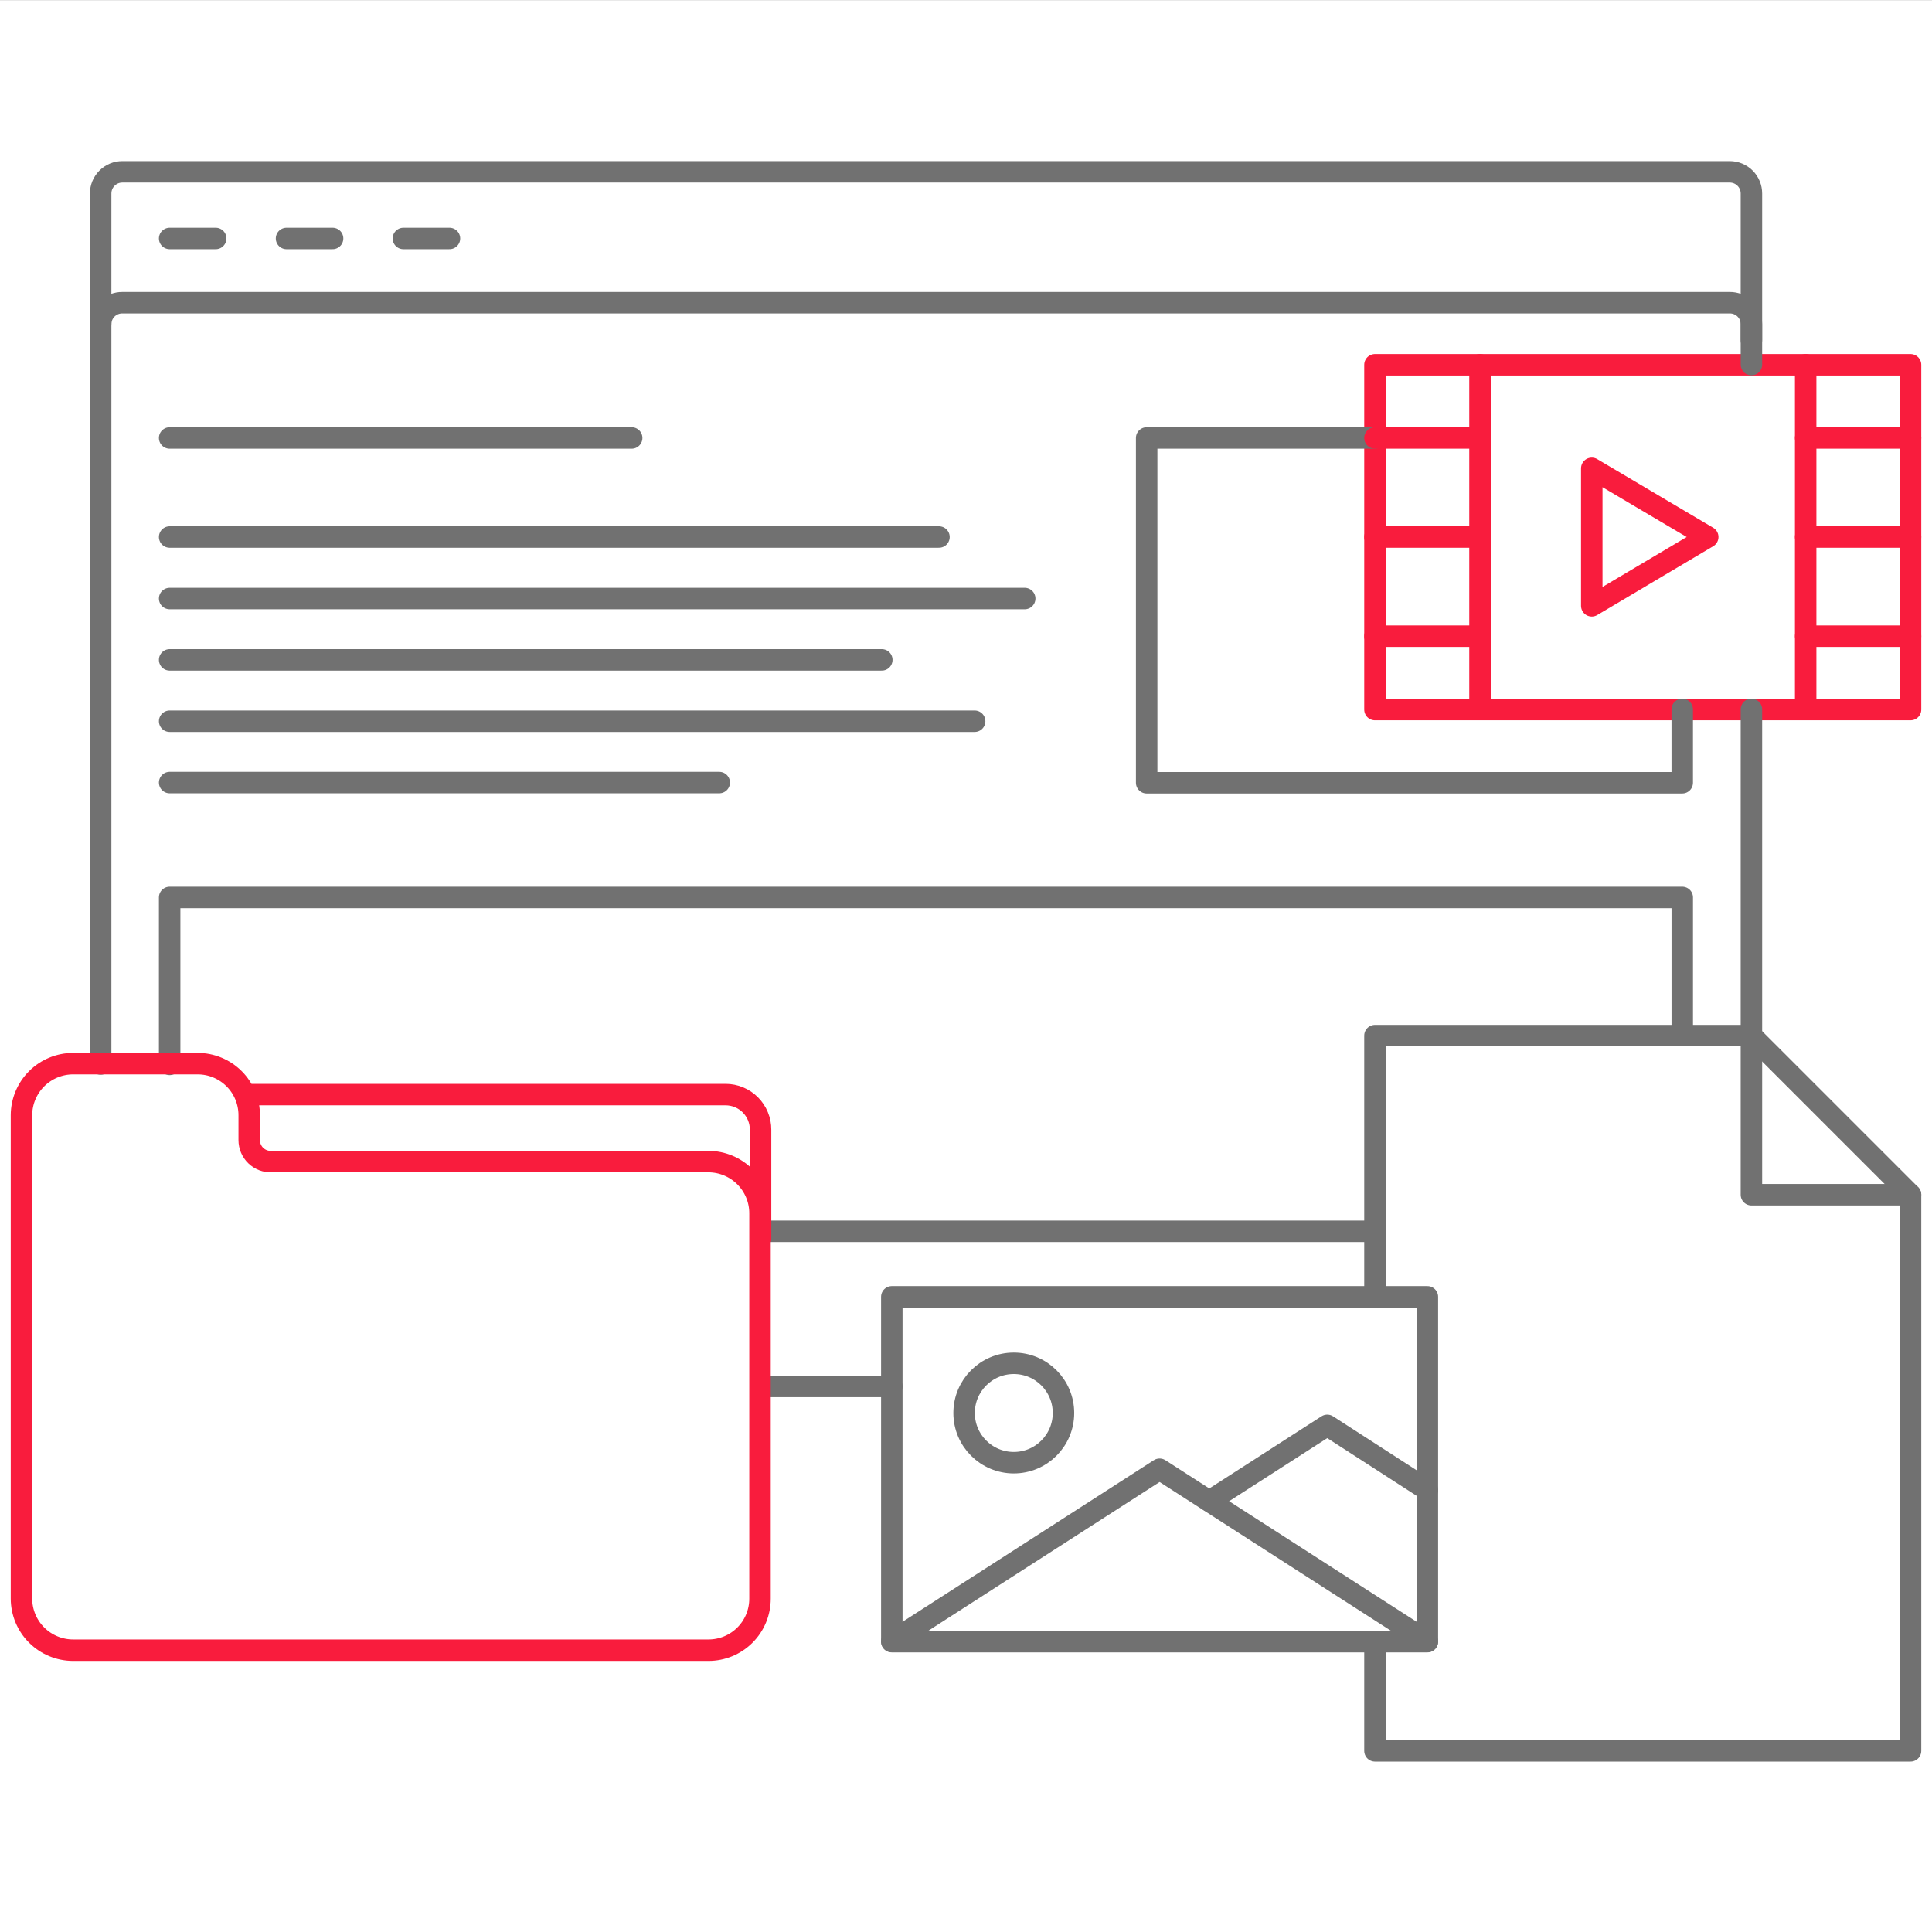
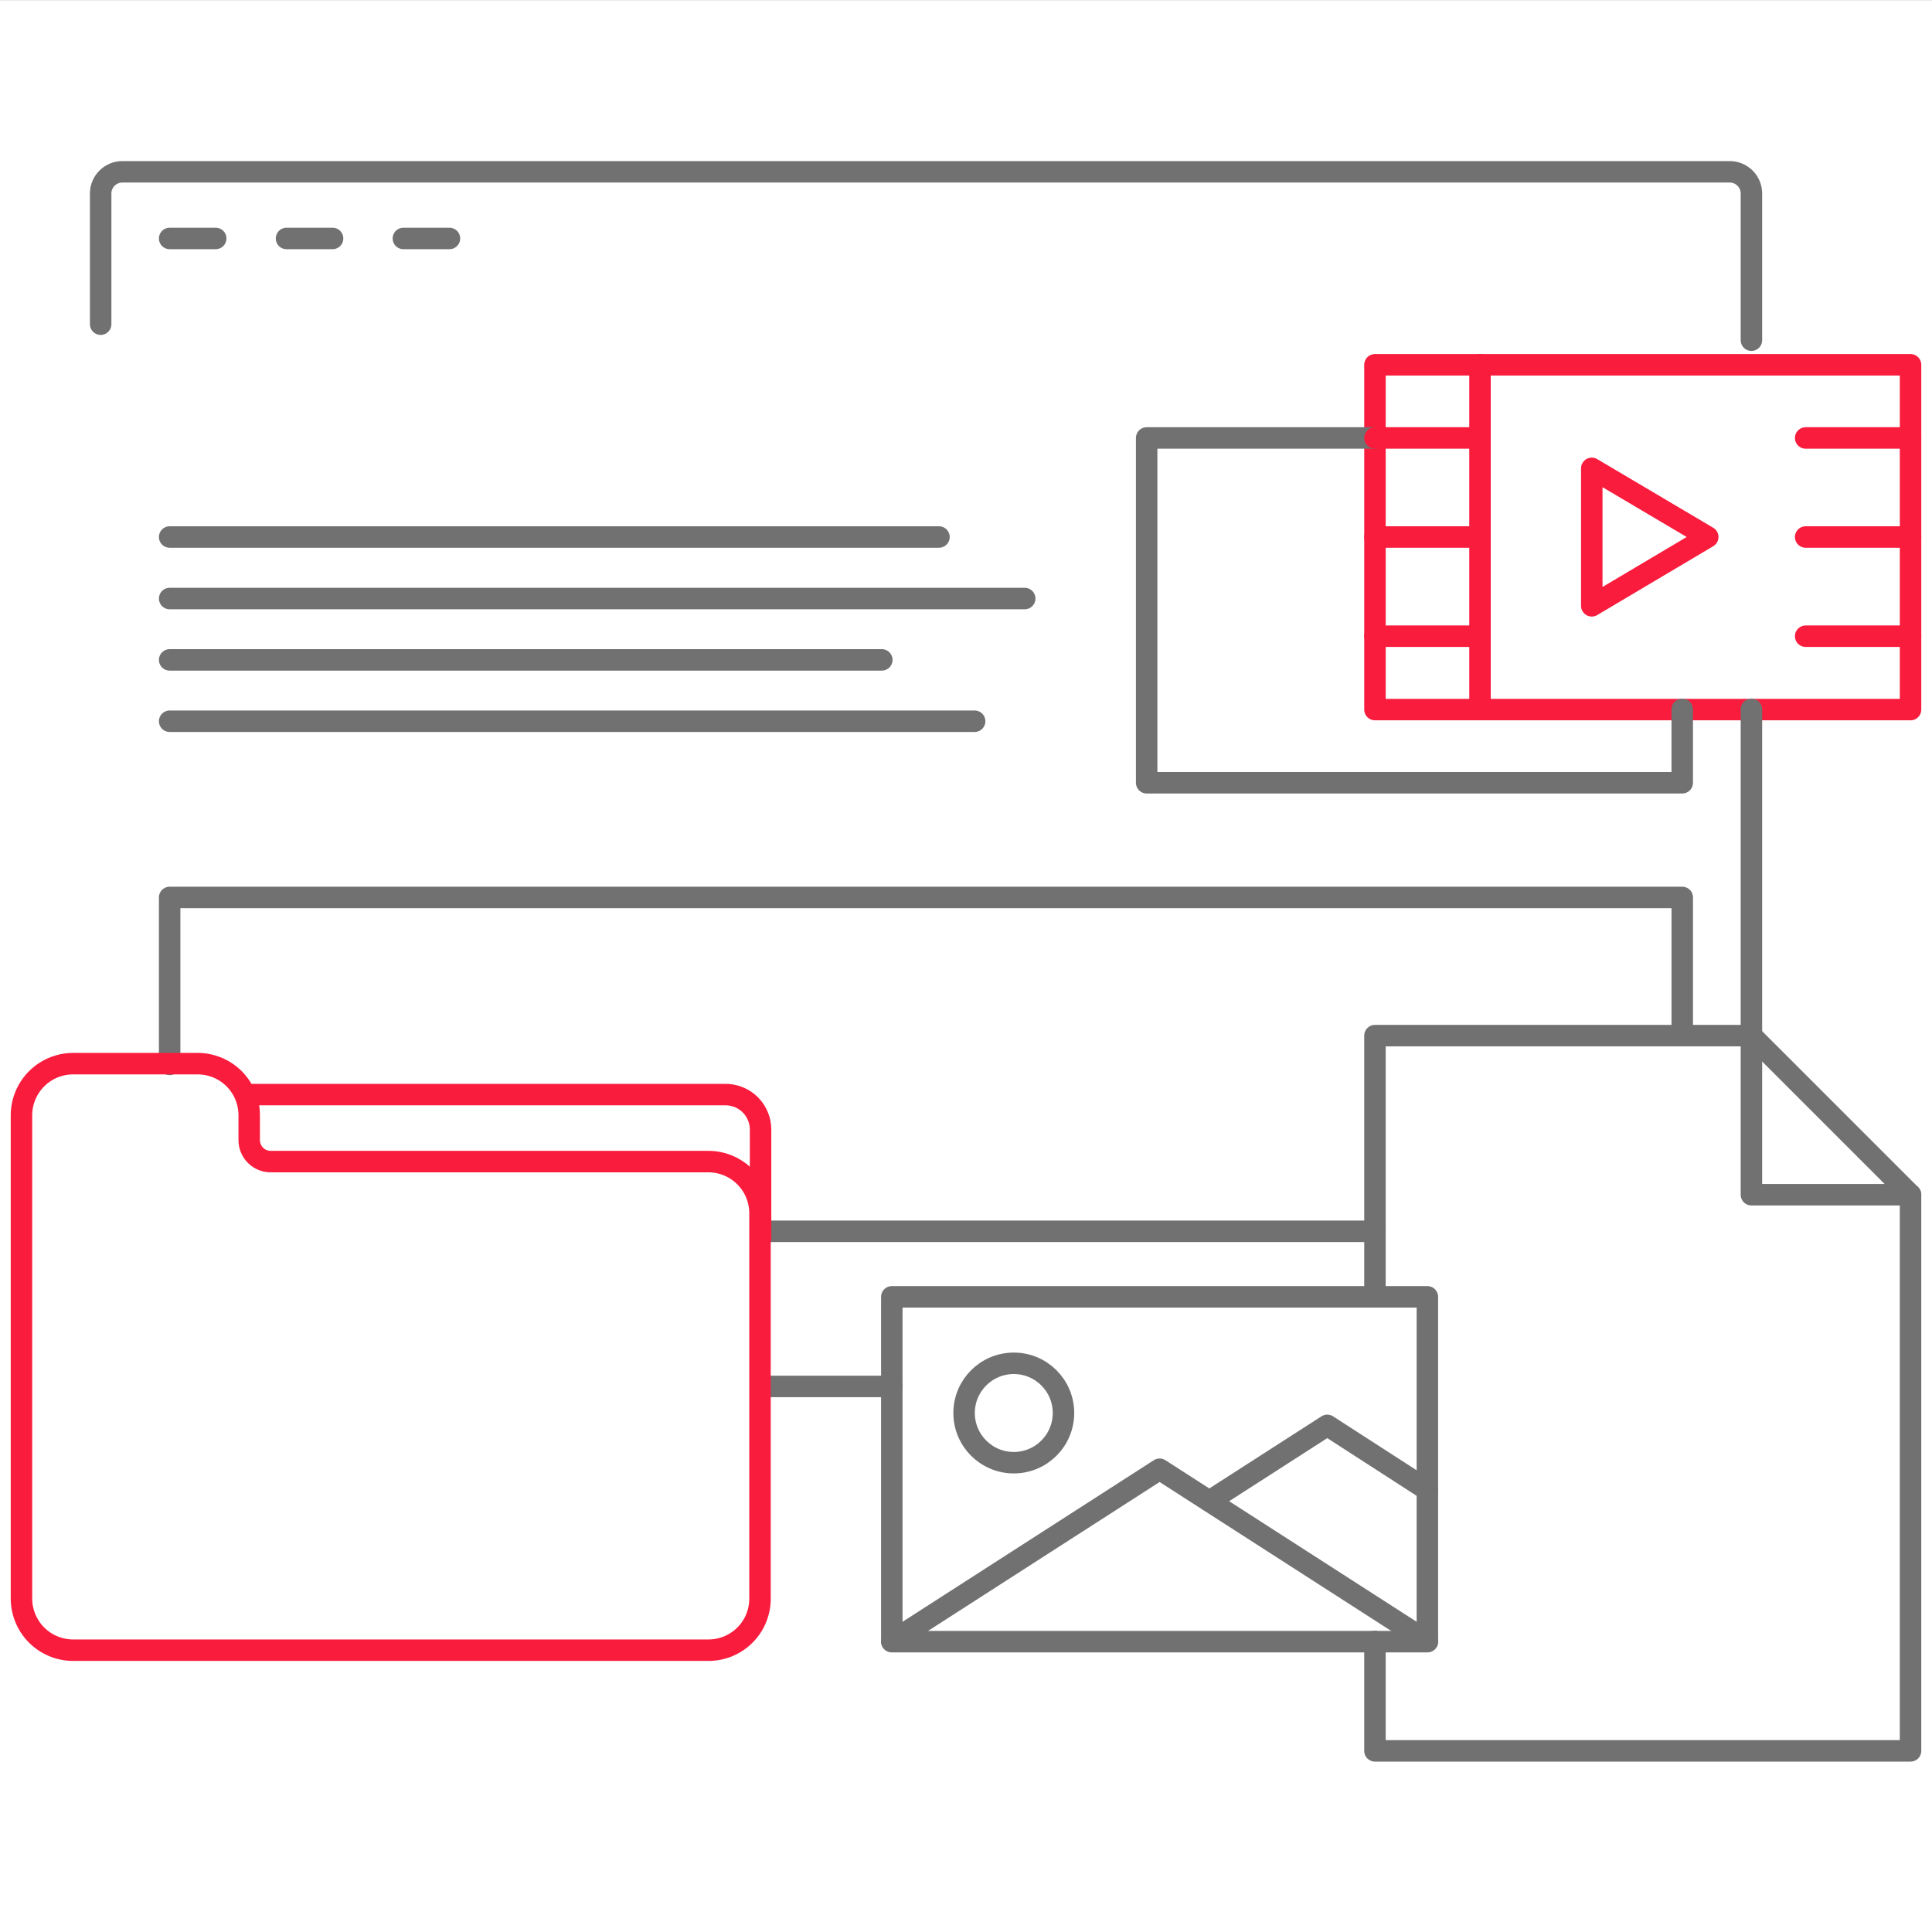
<svg xmlns="http://www.w3.org/2000/svg" width="90" height="90" viewBox="0 0 90 90" fill="none">
  <rect x="0" y="0" width="90" height="90" fill="#333333" stroke="none" />
  <rect y="0.004" width="90" height="90" fill="white" />
  <path d="M89 16.993H64.051V33.055H89V16.993Z" stroke="#F91C3D" stroke-linecap="round" stroke-linejoin="round" />
  <path d="M64.051 20.402H53.416V36.464H78.365V33.047" stroke="#717171" stroke-linecap="round" stroke-linejoin="round" />
  <path d="M74.151 21.818L79.553 25.015L74.151 28.221V21.818Z" stroke="#F91C3D" stroke-linecap="round" stroke-linejoin="round" />
  <path d="M68.944 16.993V33.046" stroke="#F91C3D" stroke-linecap="round" stroke-linejoin="round" />
  <path d="M64.051 20.402H68.944" stroke="#F91C3D" stroke-linecap="round" stroke-linejoin="round" />
  <path d="M64.051 25.016H68.944" stroke="#F91C3D" stroke-linecap="round" stroke-linejoin="round" />
  <path d="M64.051 29.637H68.944" stroke="#F91C3D" stroke-linecap="round" stroke-linejoin="round" />
-   <path d="M84.115 33.046V16.993" stroke="#F91C3D" stroke-linecap="round" stroke-linejoin="round" />
  <path d="M89 29.637H84.115" stroke="#F91C3D" stroke-linecap="round" stroke-linejoin="round" />
  <path d="M89 25.016H84.115" stroke="#F91C3D" stroke-linecap="round" stroke-linejoin="round" />
  <path d="M89 20.402H84.115" stroke="#F91C3D" stroke-linecap="round" stroke-linejoin="round" />
-   <path d="M4.689 49.566V15.102C4.689 14.97 4.715 14.839 4.766 14.717C4.817 14.595 4.891 14.484 4.985 14.391C5.079 14.298 5.19 14.225 5.313 14.175C5.435 14.125 5.566 14.1 5.698 14.101H80.579C80.711 14.1 80.842 14.125 80.965 14.175C81.087 14.225 81.198 14.298 81.292 14.391C81.386 14.484 81.46 14.595 81.511 14.717C81.562 14.839 81.588 14.97 81.588 15.102V16.984" stroke="#717171" stroke-linecap="round" stroke-linejoin="round" />
  <path d="M64.051 57.359H35.43" stroke="#717171" stroke-linecap="round" stroke-linejoin="round" />
  <path d="M81.588 33.046V48.243" stroke="#717171" stroke-linecap="round" stroke-linejoin="round" />
  <path d="M41.544 64.585H35.43" stroke="#717171" stroke-linecap="round" stroke-linejoin="round" />
  <path d="M4.689 15.102V9.013C4.689 8.745 4.795 8.489 4.985 8.3C5.174 8.11 5.431 8.004 5.698 8.004H80.579C80.712 8.004 80.843 8.03 80.965 8.081C81.088 8.131 81.199 8.206 81.293 8.3C81.386 8.393 81.461 8.504 81.511 8.627C81.562 8.749 81.588 8.881 81.588 9.013V15.848" stroke="#717171" stroke-linecap="round" stroke-linejoin="round" />
  <path d="M7.903 11.108H10.048" stroke="#717171" stroke-linecap="round" stroke-linejoin="round" />
-   <path d="M7.903 20.402H29.426" stroke="#717171" stroke-linecap="round" stroke-linejoin="round" />
  <path d="M7.903 25.016H43.741" stroke="#717171" stroke-linecap="round" stroke-linejoin="round" />
  <path d="M7.903 27.882H47.735" stroke="#717171" stroke-linecap="round" stroke-linejoin="round" />
  <path d="M7.903 30.74H41.078" stroke="#717171" stroke-linecap="round" stroke-linejoin="round" />
  <path d="M7.903 33.598H45.403" stroke="#717171" stroke-linecap="round" stroke-linejoin="round" />
-   <path d="M7.903 36.455H33.505" stroke="#717171" stroke-linecap="round" stroke-linejoin="round" />
  <path d="M13.347 11.108H15.493" stroke="#717171" stroke-linecap="round" stroke-linejoin="round" />
  <path d="M18.791 11.108H20.937" stroke="#717171" stroke-linecap="round" stroke-linejoin="round" />
  <path d="M78.366 48.243V41.806H7.903V49.583" stroke="#717171" stroke-linecap="round" stroke-linejoin="round" />
  <path d="M11.609 50.99H33.802C34.016 50.99 34.229 51.033 34.427 51.115C34.625 51.198 34.805 51.318 34.956 51.47C35.107 51.623 35.227 51.803 35.308 52.002C35.39 52.2 35.431 52.413 35.43 52.627V57.715M11.609 53.077V51.949C11.609 51.312 11.356 50.702 10.906 50.252C10.456 49.802 9.845 49.549 9.209 49.549H3.408C2.771 49.549 2.16 49.801 1.708 50.251C1.257 50.701 1.002 51.312 1 51.949V74.472C1.002 75.11 1.257 75.72 1.708 76.17C2.16 76.62 2.771 76.872 3.408 76.872H33.005C33.641 76.872 34.252 76.62 34.702 76.169C35.152 75.719 35.404 75.109 35.404 74.472V56.52C35.404 55.882 35.152 55.271 34.702 54.82C34.252 54.368 33.642 54.114 33.005 54.111H12.652C12.517 54.117 12.382 54.095 12.256 54.048C12.13 54 12.014 53.927 11.917 53.834C11.819 53.74 11.742 53.628 11.689 53.504C11.636 53.379 11.609 53.246 11.609 53.111V53.077Z" stroke="#F91C3D" stroke-linecap="round" stroke-linejoin="round" />
  <path d="M66.493 60.412H41.544V76.474H66.493V60.412Z" stroke="#717171" stroke-linecap="round" stroke-linejoin="round" />
  <path d="M41.544 76.465L54.019 68.443L66.493 76.465" stroke="#717171" stroke-linecap="round" stroke-linejoin="round" />
  <path d="M56.342 69.927L61.829 66.399L66.493 69.409" stroke="#717171" stroke-linecap="round" stroke-linejoin="round" />
  <path d="M47.226 68.138C48.505 68.138 49.541 67.102 49.541 65.823C49.541 64.544 48.505 63.508 47.226 63.508C45.948 63.508 44.911 64.544 44.911 65.823C44.911 67.102 45.948 68.138 47.226 68.138Z" stroke="#717171" stroke-linecap="round" stroke-linejoin="round" />
  <path d="M64.051 76.466V81.562H89V55.655H81.588V48.243H64.051V60.412" stroke="#717171" stroke-linecap="round" stroke-linejoin="round" />
  <path d="M89 55.655L81.588 48.243" stroke="#717171" stroke-linecap="round" stroke-linejoin="round" />
</svg>